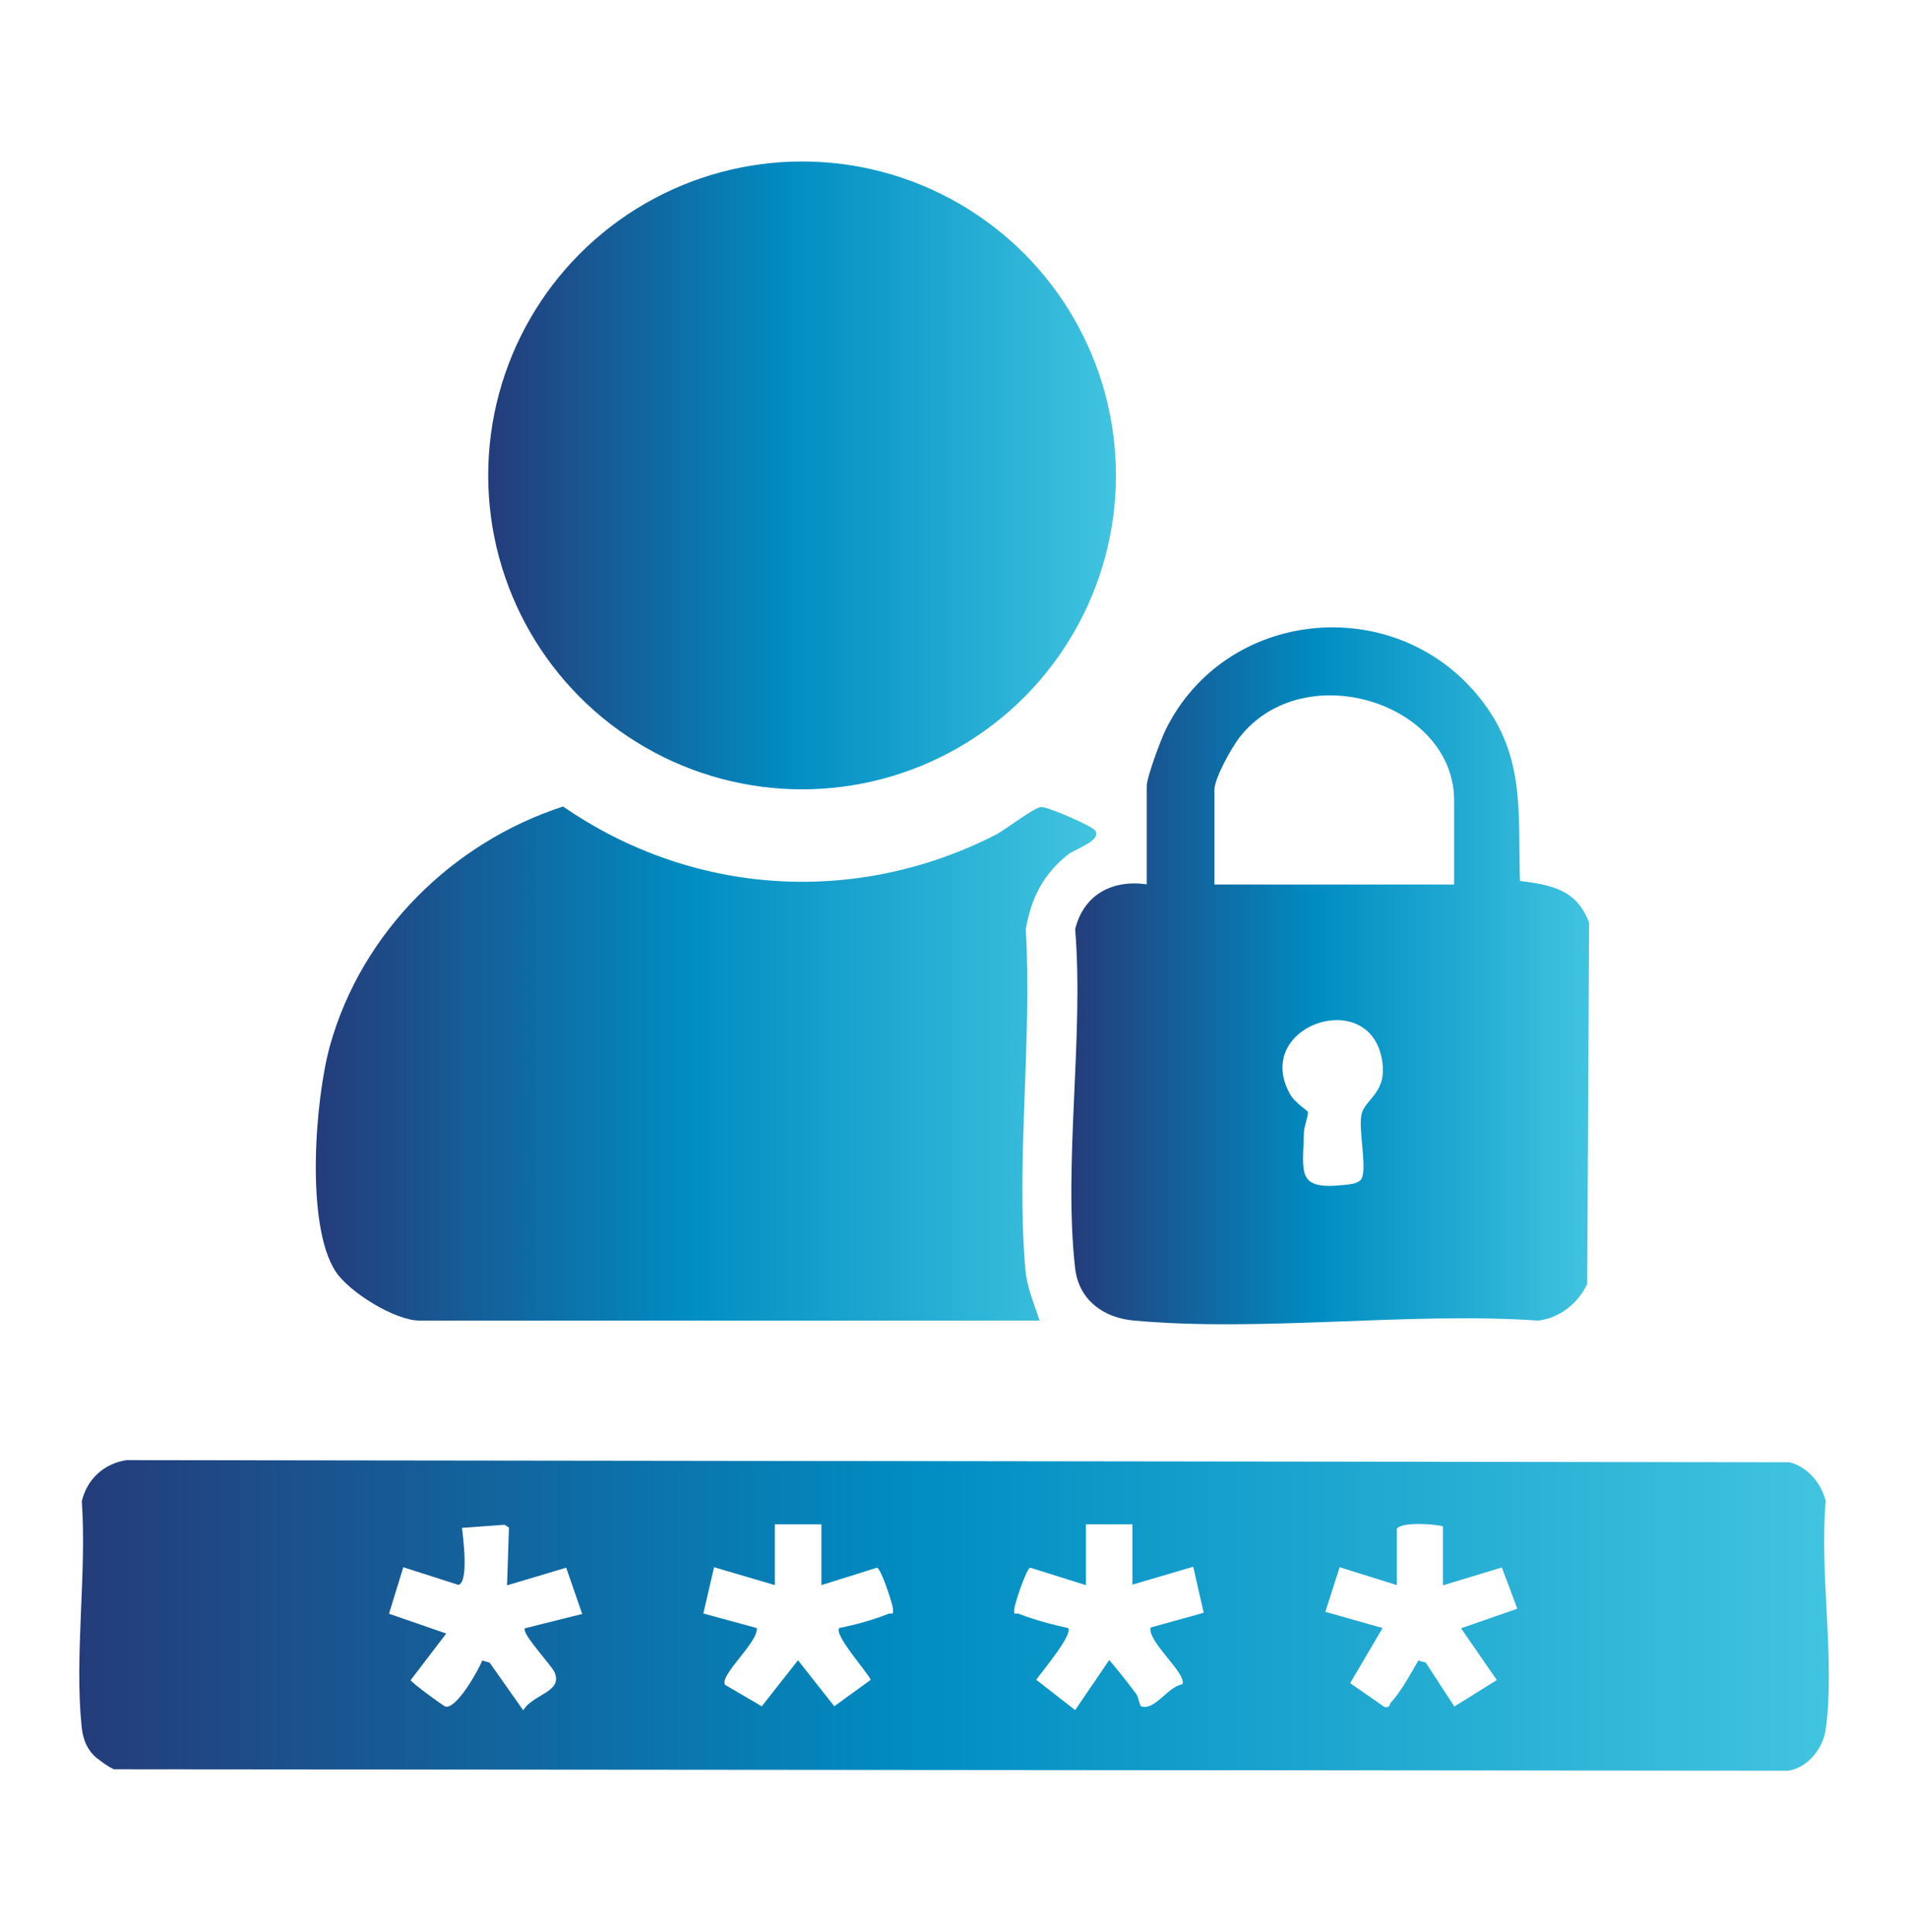
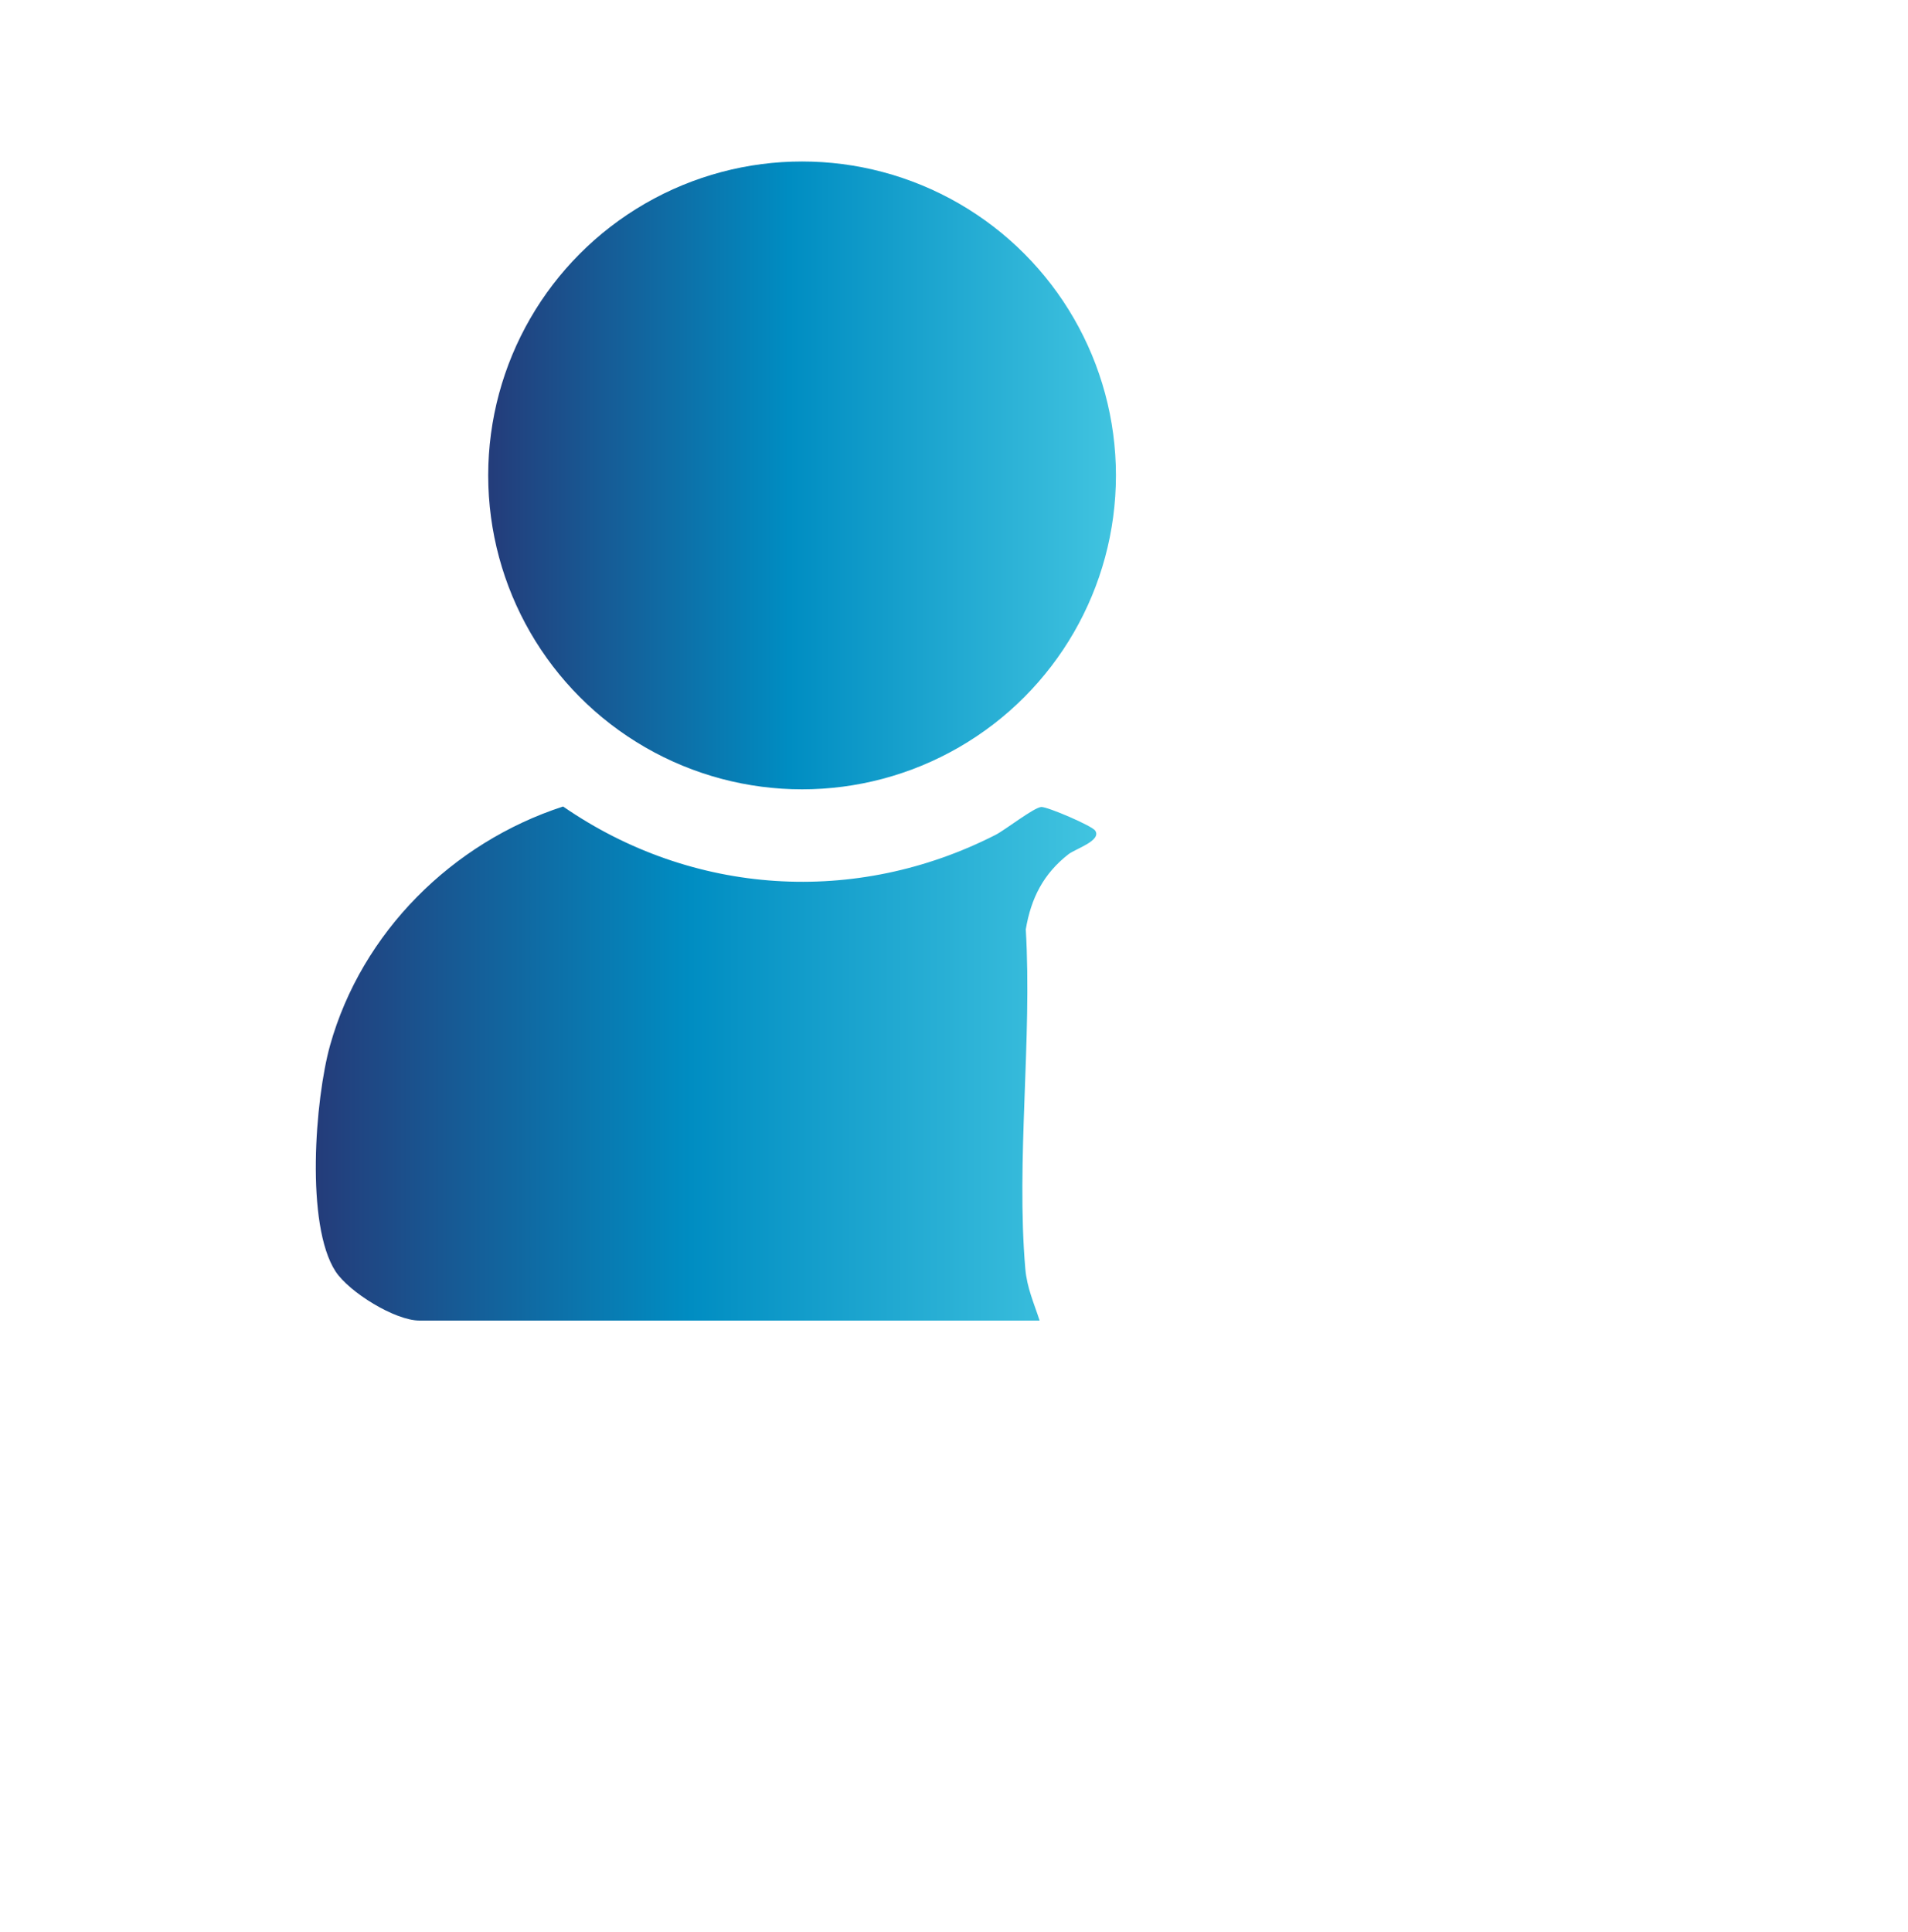
<svg xmlns="http://www.w3.org/2000/svg" xmlns:xlink="http://www.w3.org/1999/xlink" id="Layer_1" version="1.1" viewBox="0 0 80 81">
  <defs>
    <style>
      .st0 {
        fill: url(#linear-gradient2);
      }

      .st1 {
        fill: url(#linear-gradient1);
      }

      .st2 {
        fill: url(#linear-gradient3);
      }

      .st3 {
        fill: url(#linear-gradient);
      }
    </style>
    <linearGradient id="linear-gradient" x1="3.32" y1="67.72" x2="76.68" y2="67.72" gradientUnits="userSpaceOnUse">
      <stop offset="0" stop-color="#243c7a" />
      <stop offset=".48" stop-color="#008dc2" />
      <stop offset="1" stop-color="#41c4e0" />
    </linearGradient>
    <linearGradient id="linear-gradient1" x1="13.24" y1="44.58" x2="45.96" y2="44.58" xlink:href="#linear-gradient" />
    <linearGradient id="linear-gradient2" x1="20.47" y1="19.93" x2="46.79" y2="19.93" xlink:href="#linear-gradient" />
    <linearGradient id="linear-gradient3" x1="44.92" y1="40.91" x2="66.63" y2="40.91" xlink:href="#linear-gradient" />
  </defs>
  <g id="INKVEg">
    <g>
-       <path class="st3" d="M4.08,73.72c-.42-.34-.61-.8-.66-1.36-.3-2.96.22-6.42.01-9.43.22-.92.93-1.58,1.88-1.72l69.72.09c.77.2,1.33.87,1.52,1.63-.27,2.96.4,6.7,0,9.57-.11.8-.75,1.6-1.57,1.73l-70.21-.06c-.25-.12-.47-.28-.68-.45ZM21.26,66.45l.08-2.41-.18-.12-1.79.13c.05.41.29,2.29-.15,2.39l-2.31-.74-.6,1.95,2.4.83-1.49,1.95c0,.09,1.36,1.08,1.45,1.11.46.13,1.38-1.5,1.55-1.93l.31.09,1.41,2c.39-.68,1.68-.76,1.31-1.6-.12-.28-1.41-1.65-1.24-1.84l2.4-.6-.67-1.94-2.48.74ZM34.44,63.9h-1.95v2.55l-2.55-.75-.45,1.94,2.24.61c.07.6-1.57,1.97-1.33,2.38l1.54.9,1.52-1.93,1.52,1.93,1.53-1.11c-.17-.36-1.56-1.9-1.32-2.17.68-.14,1.39-.33,2.04-.59.17-.07.24.1.21-.23-.03-.24-.51-1.7-.67-1.71l-2.33.73v-2.55ZM47.48,63.9h-1.95v2.55l-2.33-.73c-.16.01-.64,1.48-.67,1.71-.04.33.04.16.21.23.64.25,1.36.44,2.04.59.23.27-1.12,1.85-1.33,2.17l1.63,1.27,1.43-2.1c.39.46.77.94,1.13,1.42.12.17.12.5.23.53.58.15,1.09-.83,1.7-.93.24-.41-1.46-1.78-1.33-2.38l2.23-.62-.44-1.93-2.55.75v-2.55ZM58.57,64.13v2.32l-2.4-.75-.6,1.87,2.4.68-1.36,2.31,1.44,1c.26.04.2-.12.27-.19.4-.42.85-1.24,1.15-1.76l.31.09,1.2,1.84,1.78-1.11-1.5-2.17,2.36-.82-.65-1.73-2.47.75v-2.48c-.36-.09-1.84-.21-1.95.15Z" />
      <path class="st1" d="M43.59,55.36h-26c-1.03,0-2.95-1.19-3.52-2.06-1.27-1.95-.86-7.23-.23-9.48,1.33-4.74,5.12-8.5,9.77-10.01,5.42,3.74,12.26,4.18,18.13,1.19.41-.21,1.61-1.15,1.92-1.17.27-.01,2.13.79,2.26.99.28.42-.82.76-1.12.99-1.05.82-1.57,1.84-1.79,3.15.27,4.59-.41,9.69-.02,14.23.07.8.36,1.43.6,2.17Z" />
      <circle class="st0" cx="33.63" cy="19.93" r="13.16" />
-       <path class="st2" d="M48.08,37.08v-4.12c0-.38.59-1.94.79-2.36,2.49-5.06,9.47-5.79,13.07-1.47,2.04,2.45,1.7,4.81,1.79,7.8,1.33.17,2.38.36,2.9,1.75l-.08,15.14c-.37.81-1.16,1.44-2.06,1.54-5.46-.37-11.56.49-16.94,0-1.27-.11-2.31-.85-2.47-2.18-.5-4.4.37-9.73,0-14.23.36-1.44,1.54-2.08,2.99-1.88ZM60.97,37.08v-3.52c0-4.09-6.28-6.09-8.99-2.66-.33.42-1.06,1.72-1.06,2.21v3.97h10.04ZM57.04,49.48c.33-.33-.09-2.06.04-2.73.13-.71,1.19-.93.83-2.49-.66-2.86-5.37-1.22-3.83,1.59.21.39.76.71.76.77.02.16-.16.58-.17.87-.04,1.72-.32,2.41,1.73,2.18.19-.02.5-.05.63-.19Z" />
    </g>
  </g>
</svg>